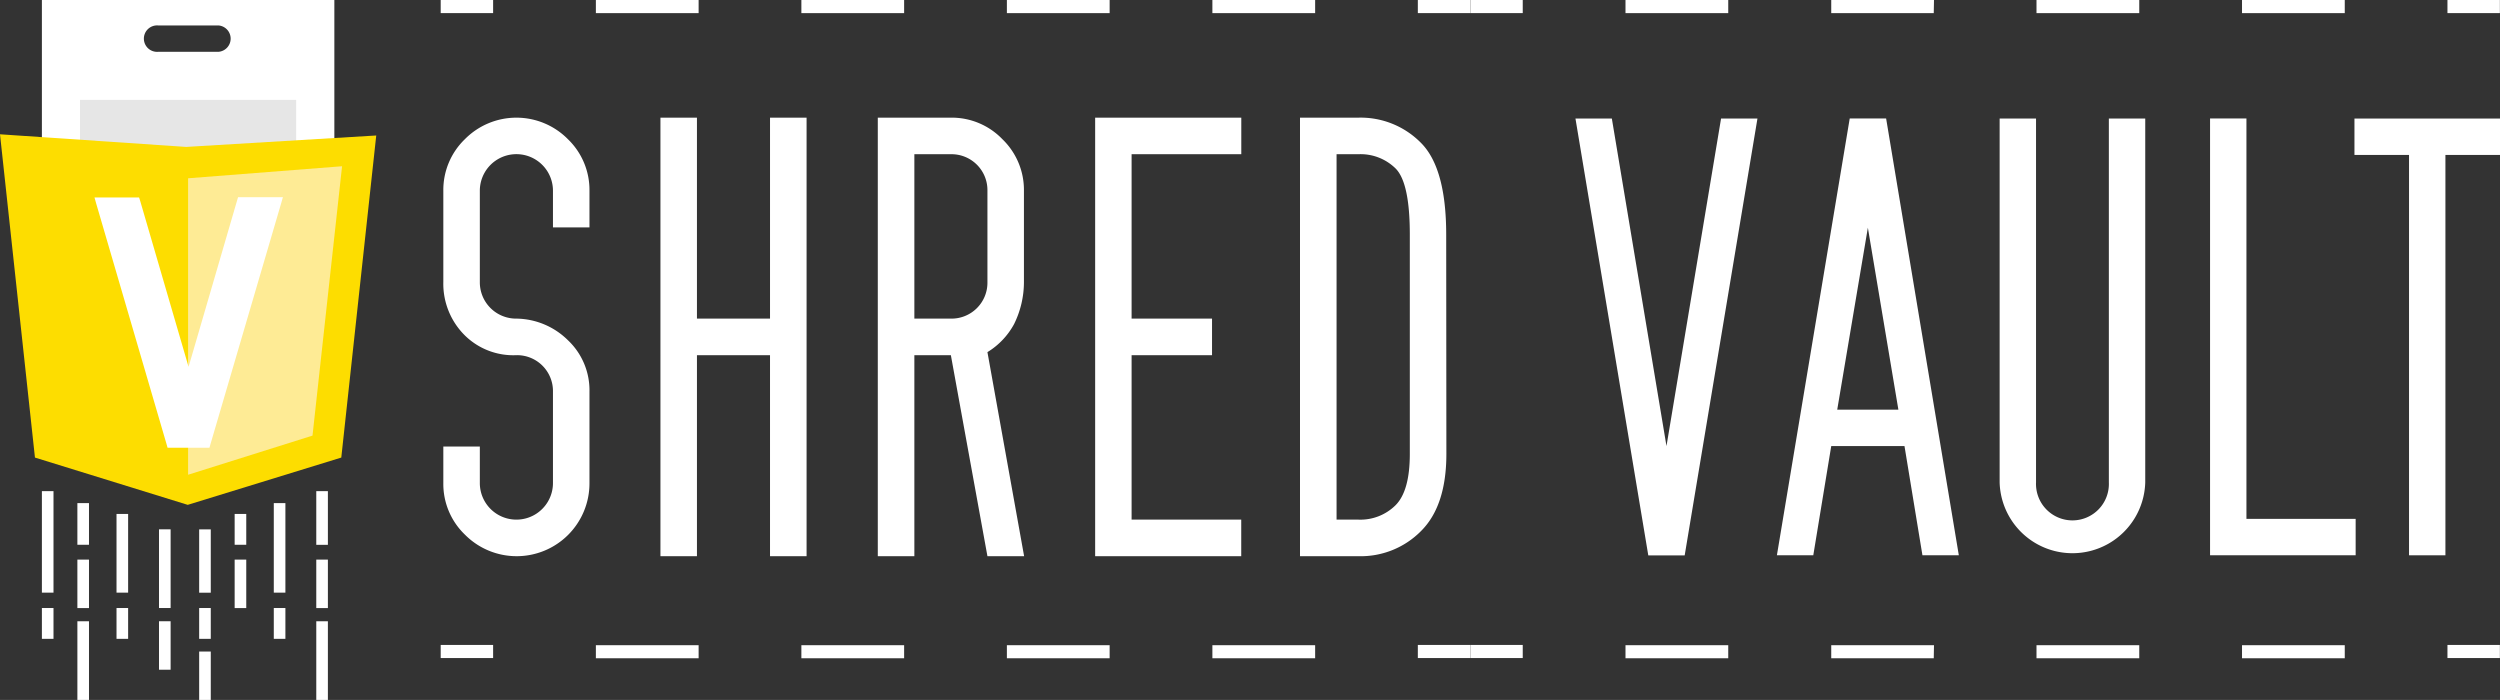
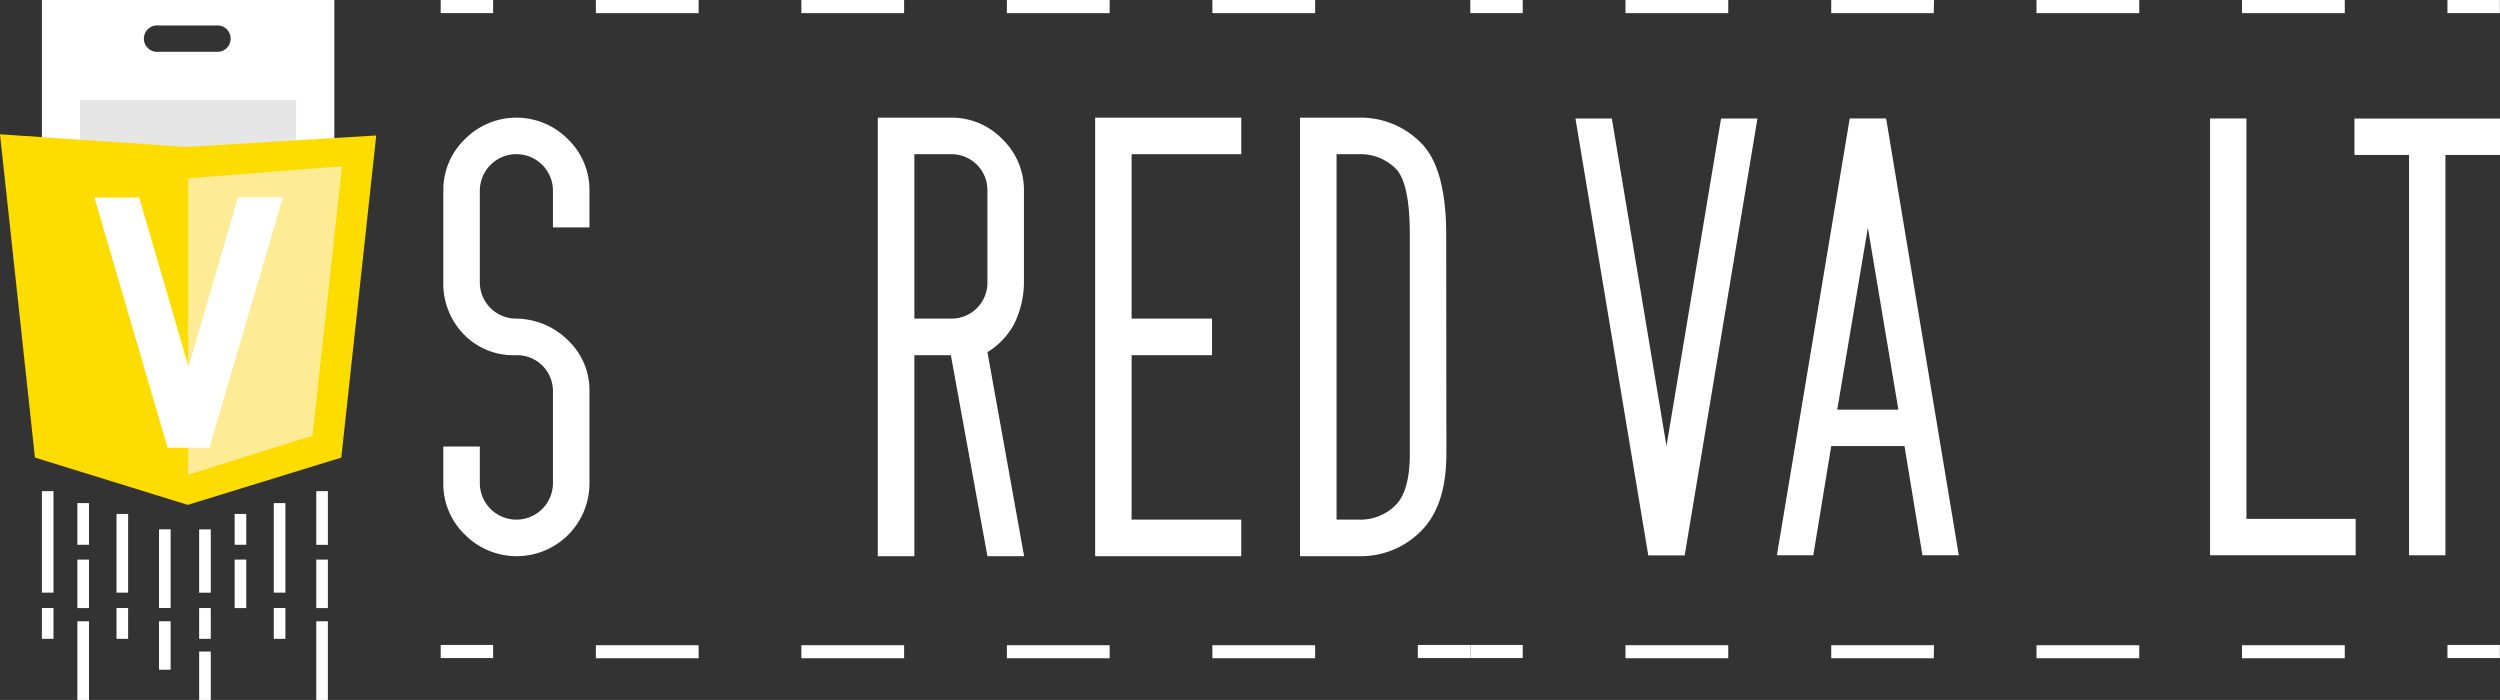
<svg xmlns="http://www.w3.org/2000/svg" viewBox="0 0 417.75 116.96">
  <rect x="0" y="0" width="417.75" height="116.96" fill="#333333" stroke="none" />
  <path d="M98.5,80.72a12.17,12.17,0,0,1-20.82,8.61,11.75,11.75,0,0,1-3.6-8.61v-6.1h6.1v6.1a6.11,6.11,0,1,0,12.22,0V65.46a6,6,0,0,0-6.11-6.11,11.54,11.54,0,0,1-8.55-3.24,12.15,12.15,0,0,1-3.66-9V31.87a11.78,11.78,0,0,1,3.6-8.61,12.1,12.1,0,0,1,17.22,0,11.78,11.78,0,0,1,3.6,8.61V38H92.4V31.87a6.11,6.11,0,1,0-12.22,0V47.14a6.06,6.06,0,0,0,6.11,6.1,12.46,12.46,0,0,1,8.61,3.61,11.5,11.5,0,0,1,3.6,8.61Z" fill="#fff" />
-   <path d="M134.78,92.94h-6.11V59.35H116.46V92.94h-6.1V19.66h6.1V53.24h12.21V19.66h6.11Z" fill="#fff" />
  <path d="M171.13,92.94H165l-6.11-33.59h-6.1V92.94h-6.11V19.66h12.21a11.75,11.75,0,0,1,8.61,3.6,11.78,11.78,0,0,1,3.6,8.61V47.14a15.87,15.87,0,0,1-1.64,7,12.39,12.39,0,0,1-4.46,4.7ZM165,47.14V31.87a6,6,0,0,0-6.11-6.1h-6.1V53.24h6.1a6,6,0,0,0,6.11-6.1Z" fill="#fff" />
  <path d="M207.41,92.94H183V19.66h24.42v6.11H189.09V53.24h13.44v6.11H189.09V86.83h18.32Z" fill="#fff" />
  <path d="M241.69,75.84q0,8.67-4.22,12.88A14.15,14.15,0,0,1,227,92.94h-9.77V19.66H227a14.14,14.14,0,0,1,10.44,4.21q4.22,4.22,4.22,15.33Zm-6.11,0V39.2q0-8.67-2.38-11.05A8.33,8.33,0,0,0,227,25.77h-3.66V86.83H227a8.33,8.33,0,0,0,6.17-2.38Q235.58,82.07,235.58,75.84Z" fill="#fff" />
  <path d="M293.67,19.81l-12.16,73h-6.08l-12.17-73h6.08l9.13,54.73,9.12-54.73Z" fill="#fff" />
  <path d="M327.32,92.79h-6.08l-3-18.25H306l-3,18.25h-6.08l12.17-73h6.08Zm-10.1-24.33-5.1-30.41L307,68.46Z" fill="#fff" />
-   <path d="M358.47,80.62a12.17,12.17,0,0,1-24.33,0V19.81h6.08V80.62a6.09,6.09,0,1,0,12.17,0V19.81h6.08Z" fill="#fff" />
  <path d="M393.63,92.79H369.3v-73h6.08V86.7h18.25Z" fill="#fff" />
  <path d="M417.75,25.89h-9.12v66.9h-6.08V25.89h-9.12V19.81h24.32Z" fill="#fff" />
  <rect x="73.64" width="8.76" height="2.19" fill="#fff" />
  <path d="M219.76,2.19H202.59V0h17.17Zm-34.34,0H168.25V0h17.17Zm-34.34,0H133.91V0h17.17Zm-34.34,0H99.57V0h17.17Z" fill="#fff" />
-   <rect x="236.92" width="8.76" height="2.19" fill="#fff" />
  <rect x="245.69" width="8.76" height="2.19" fill="#fff" />
  <path d="M391.81,2.19H374.64V0h17.17Zm-34.34,0H340.3V0h17.17Zm-34.34,0H306V0h17.17Zm-34.34,0H271.62V0h17.17Z" fill="#fff" />
  <rect x="408.97" width="8.76" height="2.19" fill="#fff" />
  <rect x="73.64" y="107.77" width="8.76" height="2.19" fill="#fff" />
  <path d="M219.76,110H202.59v-2.19h17.17Zm-34.34,0H168.25v-2.19h17.17Zm-34.34,0H133.91v-2.19h17.17Zm-34.34,0H99.57v-2.19h17.17Z" fill="#fff" />
  <rect x="236.92" y="107.77" width="8.76" height="2.19" fill="#fff" />
  <rect x="245.69" y="107.77" width="8.76" height="2.19" fill="#fff" />
  <path d="M391.81,110H374.64v-2.19h17.17Zm-34.34,0H340.3v-2.19h17.17Zm-34.34,0H306v-2.19h17.17Zm-34.34,0H271.62v-2.19h17.17Z" fill="#fff" />
  <rect x="408.97" y="107.77" width="8.76" height="2.19" fill="#fff" />
  <path d="M55.87,25.87V0H7V25.87ZM26.4,4.25H36.48a2.21,2.21,0,0,1,0,4.41H26.4a2.21,2.21,0,1,1,0-4.41Z" fill="#fff" />
  <rect x="13.37" y="16.69" width="36.12" height="9.18" fill="#e6e6e6" />
  <polygon points="57.03 76.46 31.37 84.36 5.84 76.46 0 22.44 31.11 24.55 62.87 22.64 57.03 76.46" fill="#fddd00" />
  <polygon points="52.22 72.79 31.43 79.33 31.43 29.79 57.16 27.78 52.22 72.79" fill="#feeb95" />
  <polygon points="28.29 74.44 16.29 33.33 22.96 33.33 31.51 62.64 40.06 33.33 46.73 33.33 34.73 74.44 28.29 74.44" fill="#fff" />
  <path d="M46.23,33.7,34.45,74.07H28.57L16.79,33.7h5.89L31.51,64,40.34,33.7h5.89m1-.75H39.78l-.16.54L31.51,61.3,23.4,33.49,23.24,33H15.79l.28,1L27.85,74.28l.15.54h7l.15-.54L47,33.91l.28-1Z" fill="#fff" />
  <rect x="7" y="82.07" width="1.94" height="16.96" fill="#fff" />
  <rect x="12.93" y="103.81" width="1.94" height="13.15" fill="#fff" />
  <rect x="12.93" y="93.51" width="1.94" height="8.1" fill="#fff" />
  <rect x="7" y="101.6" width="1.94" height="5.15" fill="#fff" />
  <rect x="12.93" y="84.07" width="1.94" height="6.96" fill="#fff" />
  <rect x="19.47" y="85.88" width="1.94" height="13.15" fill="#fff" />
  <rect x="26.57" y="88.46" width="1.94" height="13.15" transform="translate(55.08 190.06) rotate(180)" fill="#fff" />
  <rect x="26.57" y="103.82" width="1.94" height="8.1" transform="translate(55.08 215.73) rotate(180)" fill="#fff" />
  <rect x="19.47" y="101.6" width="1.94" height="5.15" fill="#fff" />
  <rect x="33.28" y="88.46" width="1.94" height="10.58" fill="#fff" />
  <rect x="33.28" y="108.87" width="1.94" height="8.1" fill="#fff" />
  <rect x="39.21" y="93.51" width="1.94" height="8.1" fill="#fff" />
  <rect x="33.28" y="101.6" width="1.94" height="5.15" fill="#fff" />
  <rect x="39.21" y="85.88" width="1.94" height="5.15" fill="#fff" />
  <rect x="45.75" y="84.07" width="1.94" height="14.96" fill="#fff" />
  <rect x="52.85" y="103.81" width="1.94" height="13.15" fill="#fff" />
  <rect x="52.85" y="93.51" width="1.94" height="8.1" fill="#fff" />
  <rect x="45.75" y="101.6" width="1.94" height="5.15" fill="#fff" />
  <rect x="52.85" y="82.07" width="1.94" height="8.97" fill="#fff" />
</svg>